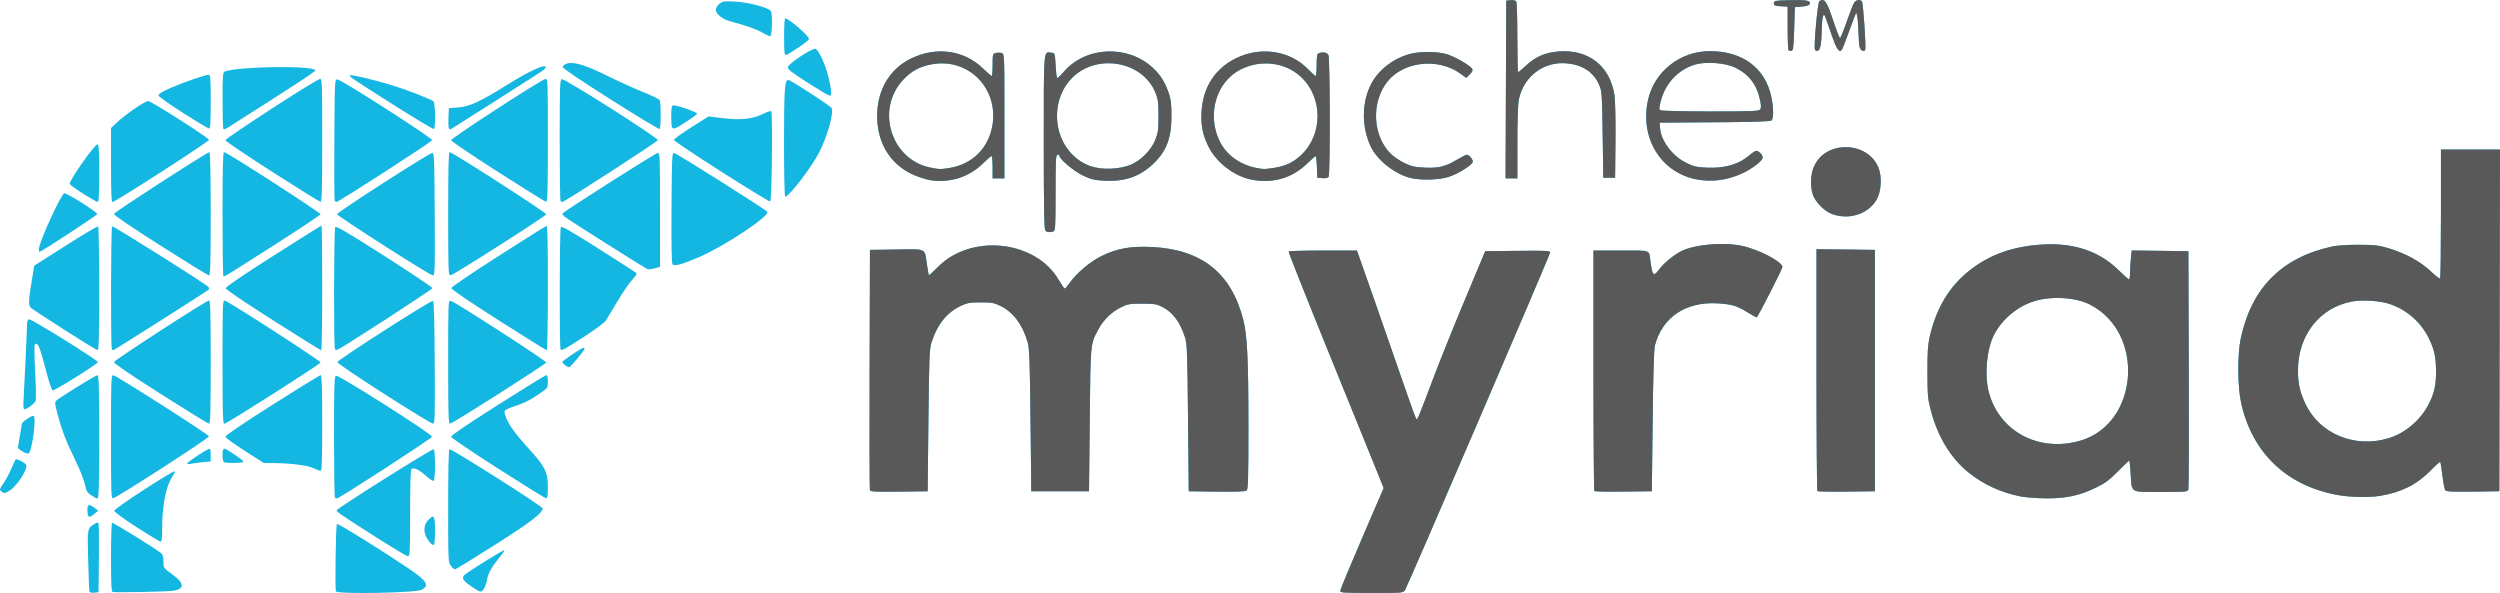
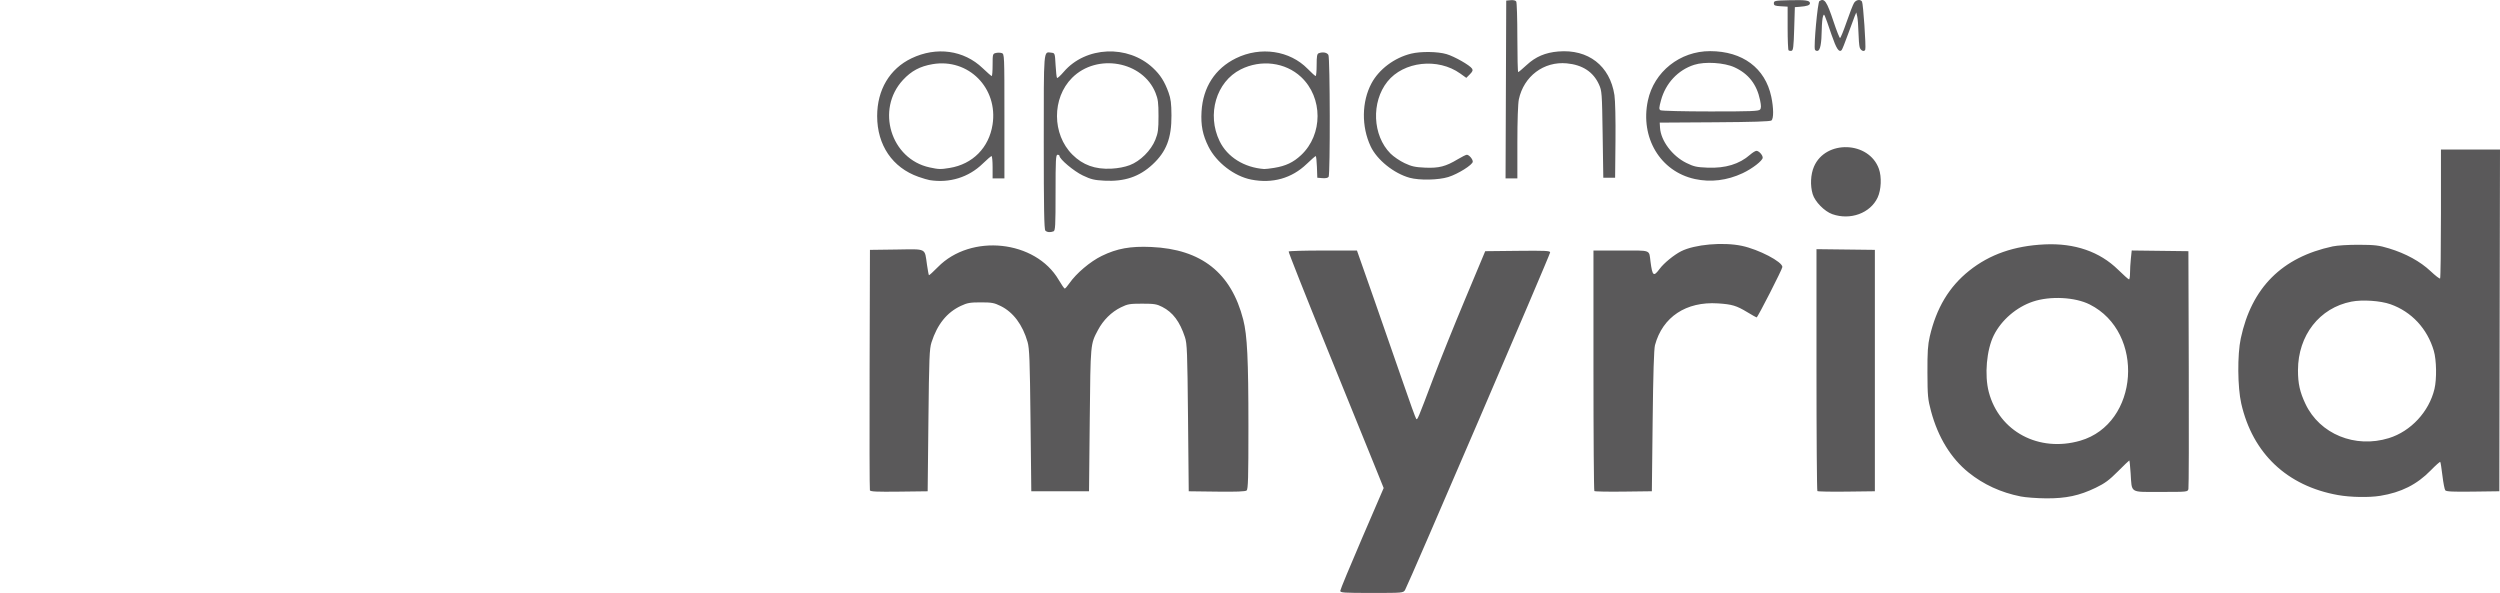
<svg xmlns="http://www.w3.org/2000/svg" id="svg867" version="1.1" viewBox="0 0 504.195 119.596" height="119.596mm" width="504.195mm">
  <defs id="defs861" />
  <g transform="translate(191.648,-94.515)" id="layer1">
    <g transform="translate(168.914,-16.303)" id="g1452">
-       <path id="path1456" d="m -342.521,230.087 c -0.059,-0.191 -0.177,-3.035 -0.26,-6.32 -0.163,-6.42 -0.172,-6.371 1.229,-7.254 0.593,-0.374 0.75,-0.391 0.865,-0.093 0.077,0.2 0.108,3.398 0.069,7.106 l -0.071,6.742 -0.862,0.083 c -0.541,0.052 -0.902,-0.046 -0.97,-0.265 z m 4.676,0.12 c -0.253,-0.088 -0.331,-1.721 -0.331,-6.957 0,-3.763 0.098,-6.902 0.217,-6.975 0.207,-0.128 8.942,5.274 9.904,6.125 0.321,0.284 0.463,0.803 0.463,1.693 0,1.277 0.009,1.29 1.728,2.527 2.589,1.863 2.597,3.049 0.022,3.363 -1.473,0.18 -11.588,0.369 -12.003,0.225 z m 45.035,-0.135 c -0.22,-0.572 -0.032,-13.345 0.2,-13.576 0.184,-0.184 8.973,5.268 14.434,8.954 3.709,2.503 4.303,3.463 2.665,4.31 -1.245,0.644 -17.062,0.929 -17.299,0.312 z m 202.549,-0.091 c 0,-0.231 1.97,-4.991 4.378,-10.578 l 4.378,-10.159 -1.736,-4.305 c -0.955,-2.368 -5.294,-13.056 -9.642,-23.752 -4.348,-10.696 -7.852,-19.536 -7.785,-19.645 0.066,-0.109 3.193,-0.198 6.948,-0.198 h 6.828 l 3.465,9.856 c 1.906,5.421 4.545,13.009 5.865,16.862 1.32,3.854 2.499,7.106 2.62,7.227 0.253,0.253 0.276,0.199 3.454,-8.208 1.308,-3.459 4.197,-10.636 6.421,-15.947 l 4.043,-9.657 6.548,-0.071 c 5.567,-0.06 6.548,-0.013 6.548,0.312 0,0.44 -28.688,67.186 -29.265,68.088 -0.377,0.59 -0.435,0.595 -6.725,0.595 -5.613,0 -6.344,-0.048 -6.344,-0.419 z m -175.151,-0.837 c -1.967,-1.384 -2.182,-1.822 -1.247,-2.54 1.385,-1.063 7.675,-4.94 7.805,-4.811 0.071,0.071 -0.436,0.815 -1.126,1.653 -1.491,1.811 -2.15,3.034 -2.4,4.454 -0.217,1.232 -0.79,2.237 -1.276,2.237 -0.19,0 -0.98,-0.446 -1.756,-0.992 z m -4.217,-4.203 c -0.535,-0.681 -0.548,-0.966 -0.548,-12.023 0,-7.415 0.093,-11.383 0.27,-11.493 0.327,-0.202 18.78,11.512 18.78,11.922 0,0.944 -2.342,2.736 -9.589,7.342 -4.284,2.722 -7.918,4.949 -8.076,4.949 -0.158,0 -0.534,-0.314 -0.836,-0.697 z m -15.735,-6.19 c -6.934,-4.448 -7.303,-4.701 -7.303,-5.017 0,-0.355 19.283,-12.488 19.567,-12.312 0.365,0.226 0.371,6.135 0.006,6.361 -0.149,0.092 -0.877,-0.379 -1.619,-1.046 -1.347,-1.211 -2.33,-1.675 -2.858,-1.348 -0.187,0.116 -0.28,3.051 -0.28,8.888 0,8.127 -0.031,8.715 -0.463,8.707 -0.255,-0.004 -3.427,-1.909 -7.05,-4.233 z m 11.553,1.521 c -1.351,-1.484 -1.539,-3.326 -0.458,-4.492 1.236,-1.333 1.444,-1.039 1.444,2.038 0,1.519 -0.102,2.825 -0.226,2.902 -0.124,0.077 -0.467,-0.124 -0.761,-0.447 z m -59.206,-3.137 c -2.715,-1.75 -4.498,-3.067 -4.498,-3.32 0,-0.448 11.938,-8.209 12.209,-7.937 0.083,0.083 -0.105,0.511 -0.417,0.95 -1.345,1.888 -2.135,5.837 -2.135,10.668 0,1.905 -0.087,2.58 -0.331,2.563 -0.182,-0.013 -2.355,-1.329 -4.829,-2.924 z m -9.745,-2.256 c -0.097,-0.097 -0.176,-0.633 -0.176,-1.191 0,-1.185 0.366,-1.295 1.457,-0.437 l 0.734,0.577 -0.765,0.612 c -0.821,0.657 -0.976,0.711 -1.25,0.438 z m 0.584,-4.173 c -0.811,-0.551 -0.994,-0.871 -1.254,-2.183 -0.167,-0.846 -1.03,-3.026 -1.917,-4.845 -1.911,-3.921 -2.647,-5.817 -3.567,-9.195 -0.57,-2.092 -0.625,-2.568 -0.33,-2.844 0.673,-0.63 7.995,-5.158 8.342,-5.158 0.282,0 0.347,2.345 0.347,12.435 0,9.865 -0.069,12.435 -0.335,12.435 -0.184,0 -0.763,-0.29 -1.285,-0.645 z m 4.002,-11.759 c 0,-11.704 0.028,-12.465 0.463,-12.447 0.565,0.024 19.169,11.896 19.307,12.322 0.097,0.298 -18.35,12.22 -19.288,12.465 -0.461,0.121 -0.482,-0.41 -0.482,-12.34 z m 45.156,12.228 c -0.097,-0.097 -0.176,-5.637 -0.176,-12.311 0,-10.409 0.055,-12.156 0.387,-12.284 0.536,-0.206 19.471,11.821 19.387,12.315 -0.059,0.349 -18.726,12.457 -19.205,12.457 -0.119,0 -0.296,-0.079 -0.393,-0.176 z m 32.899,-5.869 c -5.165,-3.304 -9.422,-6.182 -9.461,-6.397 -0.046,-0.256 3.188,-2.458 9.413,-6.409 5.216,-3.311 9.622,-6.019 9.791,-6.019 0.192,0 0.308,0.484 0.308,1.285 0,1.264 -0.024,1.301 -1.521,2.347 -1.959,1.368 -3.257,2.017 -5.443,2.723 -0.972,0.314 -1.767,0.721 -1.767,0.905 0,1.507 1.623,4.033 4.826,7.511 3.329,3.615 3.905,4.764 3.905,7.789 0,1.683 -0.09,2.306 -0.331,2.292 -0.182,-0.011 -4.556,-2.722 -9.721,-6.026 z m 307.082,5.635 c -3.99,-0.793 -7.512,-2.414 -10.52,-4.841 -3.555,-2.869 -6.153,-7.115 -7.553,-12.343 -0.649,-2.423 -0.71,-3.081 -0.728,-7.805 -0.016,-4.139 0.078,-5.578 0.471,-7.276 1.332,-5.747 3.902,-10.03 7.957,-13.264 4.138,-3.299 9.079,-5.02 15.232,-5.304 6.036,-0.279 11.079,1.462 14.796,5.107 1.094,1.073 2.082,1.951 2.196,1.951 0.113,0 0.206,-0.578 0.206,-1.284 0,-0.706 0.077,-2.018 0.171,-2.915 l 0.17,-1.631 5.716,0.071 5.716,0.071 0.073,23.68 c 0.04,13.024 0.008,23.948 -0.071,24.276 -0.143,0.593 -0.162,0.595 -5.569,0.595 -6.364,0 -5.812,0.342 -6.085,-3.77 -0.094,-1.419 -0.215,-2.58 -0.268,-2.58 -0.053,0 -1.084,0.991 -2.29,2.202 -1.771,1.777 -2.634,2.415 -4.475,3.303 -3.309,1.597 -5.986,2.169 -10.023,2.141 -1.819,-0.013 -4.125,-0.185 -5.124,-0.384 z M 58.975,199.698 c 11.863,-3.429 13.144,-21.824 1.913,-27.477 -2.964,-1.492 -7.976,-1.745 -11.449,-0.579 -3.333,1.119 -6.344,3.709 -7.887,6.784 -1.462,2.913 -1.917,8.043 -1.017,11.464 2.095,7.96 10.101,12.219 18.44,9.809 z m 51.98,10.962 c -10.274,-1.834 -17.209,-8.394 -19.504,-18.447 -0.751,-3.289 -0.801,-9.854 -0.1,-13.142 2.183,-10.24 8.3,-16.362 18.545,-18.563 0.898,-0.193 3.196,-0.334 5.292,-0.324 3.241,0.015 4,0.107 6.072,0.735 3.356,1.018 6.295,2.627 8.367,4.581 0.965,0.91 1.831,1.578 1.926,1.483 0.094,-0.094 0.171,-5.986 0.171,-13.092 v -12.92 h 5.954 5.954 l -0.067,34.462 -0.067,34.462 -5.321,0.071 c -4.058,0.054 -5.383,-0.008 -5.582,-0.265 -0.144,-0.185 -0.402,-1.521 -0.574,-2.968 -0.172,-1.448 -0.369,-2.688 -0.438,-2.757 -0.069,-0.069 -0.932,0.699 -1.917,1.706 -2.798,2.859 -5.947,4.444 -10.197,5.134 -2.248,0.365 -5.979,0.296 -8.514,-0.156 z m 10.261,-11.482 c 4.439,-1.371 8.118,-5.34 9.204,-9.929 0.474,-2.002 0.409,-5.817 -0.131,-7.665 -1.31,-4.485 -4.49,-7.905 -8.751,-9.409 -2.018,-0.712 -5.655,-0.956 -7.862,-0.527 -6.445,1.253 -10.773,6.801 -10.787,13.825 -0.005,2.698 0.379,4.426 1.519,6.826 2.88,6.067 10.001,8.98 16.808,6.878 z m -481.474,10.757 c -0.464,-0.34 -0.446,-0.418 0.39,-1.633 0.483,-0.702 1.196,-2.03 1.585,-2.952 0.389,-0.922 0.791,-1.759 0.893,-1.862 0.233,-0.233 1.942,0.668 2.113,1.114 0.354,0.923 -2.069,4.533 -3.561,5.305 -0.899,0.465 -0.822,0.463 -1.419,0.027 z m 175.136,-0.233 c -0.07,-0.185 -0.097,-11.171 -0.06,-24.413 l 0.068,-24.077 5.361,-0.072 c 6.21,-0.083 5.644,-0.368 6.148,3.103 0.158,1.085 0.332,2.019 0.387,2.074 0.055,0.055 0.868,-0.682 1.806,-1.639 6.676,-6.809 19.681,-5.428 24.369,2.588 0.563,0.963 1.111,1.751 1.218,1.751 0.107,0 0.525,-0.479 0.931,-1.064 1.395,-2.013 4.204,-4.389 6.526,-5.522 3.091,-1.507 5.779,-1.992 9.998,-1.804 10.109,0.45 16.125,5.209 18.545,14.668 0.808,3.158 1.042,7.99 1.042,21.537 5.3e-4,10.378 -0.064,12.655 -0.364,12.904 -0.254,0.211 -2.071,0.281 -6.019,0.231 l -5.655,-0.071 -0.144,-14.817 c -0.13,-13.372 -0.19,-14.959 -0.625,-16.272 -1.04,-3.146 -2.431,-5.002 -4.569,-6.094 -1.119,-0.571 -1.624,-0.653 -4.056,-0.653 -2.511,0 -2.924,0.072 -4.297,0.746 -1.907,0.937 -3.557,2.572 -4.618,4.578 -1.527,2.885 -1.497,2.562 -1.655,18.092 l -0.146,14.42 h -5.821 -5.821 l -0.156,-14.287 c -0.133,-12.162 -0.221,-14.514 -0.593,-15.813 -0.997,-3.483 -2.893,-6.02 -5.431,-7.266 -1.313,-0.645 -1.795,-0.733 -4.006,-0.733 -2.169,0 -2.719,0.097 -4.015,0.704 -2.826,1.325 -4.756,3.724 -5.927,7.366 -0.415,1.29 -0.485,3.072 -0.621,15.743 l -0.153,14.287 -5.761,0.071 c -4.465,0.055 -5.79,-0.004 -5.889,-0.265 z m 146.108,0.154 c -0.1,-0.1 -0.181,-11.056 -0.181,-24.347 v -24.165 h 5.538 c 6.23,0 5.644,-0.221 5.968,2.249 0.382,2.916 0.619,3.099 1.852,1.432 0.843,-1.139 2.878,-2.804 4.318,-3.533 2.737,-1.385 8.465,-1.894 12.258,-1.09 3.4,0.721 8.166,3.208 8.166,4.261 0,0.423 -4.981,10.174 -5.196,10.174 -0.068,0 -0.915,-0.477 -1.883,-1.061 -2.196,-1.324 -3.06,-1.583 -5.915,-1.77 -6.413,-0.42 -11.171,2.734 -12.699,8.417 -0.21,0.783 -0.364,5.764 -0.472,15.316 l -0.16,14.155 -5.706,0.071 c -3.138,0.039 -5.787,-0.011 -5.887,-0.11 z m 44.979,0 C 5.865,209.757 5.783,198.739 5.783,185.372 v -24.303 l 5.887,0.071 5.887,0.071 v 24.342 24.342 l -5.706,0.071 c -3.138,0.039 -5.787,-0.011 -5.887,-0.11 z M -297.394,205.219 c -1.225,-0.562 -4.604,-0.99 -7.973,-1.009 l -1.984,-0.011 -3.835,-2.453 c -2.109,-1.349 -3.866,-2.627 -3.904,-2.84 -0.045,-0.252 3.241,-2.488 9.414,-6.406 5.216,-3.311 9.622,-6.019 9.791,-6.019 0.229,0 0.308,2.488 0.308,9.657 0,7.561 -0.072,9.652 -0.331,9.635 -0.182,-0.012 -0.851,-0.261 -1.486,-0.553 z m -25.432,-0.918 c 0.004,-0.238 3.495,-2.584 4.296,-2.887 0.402,-0.152 0.463,-0.003 0.463,1.14 v 1.315 l -1.786,0.182 c -0.982,0.1 -2.054,0.248 -2.381,0.33 -0.327,0.082 -0.594,0.046 -0.592,-0.079 z m 7.471,-0.27 c -0.454,-0.183 -0.451,-2.735 0.003,-2.735 0.466,0 3.9,2.335 3.9,2.651 0,0.262 -3.286,0.333 -3.903,0.084 z m -40.746,-2.199 c -0.473,-0.29 -0.858,-0.619 -0.855,-0.73 0.003,-0.111 0.177,-1.155 0.388,-2.319 0.21,-1.164 0.387,-2.261 0.392,-2.438 0.011,-0.379 1.823,-1.663 2.347,-1.663 0.706,0 -0.293,7.474 -1.016,7.606 -0.217,0.04 -0.782,-0.165 -1.255,-0.456 z M -328.185,190.246 c -6.108,-3.885 -9.433,-6.152 -9.391,-6.402 0.067,-0.398 18.585,-12.399 19.178,-12.429 0.26,-0.013 0.331,2.638 0.331,12.419 0,9.774 -0.071,12.435 -0.331,12.431 -0.182,-0.002 -4.586,-2.711 -9.787,-6.019 z m 12.499,-6.443 c 0,-11.93 0.021,-12.461 0.482,-12.34 0.922,0.241 19.386,12.165 19.289,12.456 -0.133,0.399 -18.885,12.351 -19.378,12.351 -0.342,0 -0.393,-1.615 -0.393,-12.466 z m 32.544,6.419 c -5.166,-3.304 -9.393,-6.169 -9.393,-6.367 0,-0.41 18.881,-12.514 19.303,-12.373 0.186,0.062 0.299,4.143 0.345,12.439 0.065,11.642 0.042,12.346 -0.397,12.328 -0.256,-0.011 -4.692,-2.723 -9.858,-6.027 z m 12.965,-6.419 c 0,-11.93 0.021,-12.461 0.482,-12.34 0.926,0.242 19.386,12.165 19.288,12.458 -0.13,0.39 -18.915,12.348 -19.398,12.348 -0.316,0 -0.373,-1.918 -0.373,-12.466 z m -85.604,6.976 c 0.181,-2.858 0.669,-13.536 0.671,-14.693 8.2e-4,-0.405 0.176,-0.803 0.389,-0.885 0.389,-0.149 13.9,8.255 13.9,8.646 0,0.341 -8.788,5.841 -9.126,5.712 -0.175,-0.067 -0.701,-1.591 -1.168,-3.387 -1.444,-5.548 -1.822,-6.468 -2.416,-5.874 -0.128,0.128 -0.105,2.521 0.053,5.45 0.155,2.872 0.211,5.491 0.124,5.821 -0.151,0.578 -1.709,1.79 -2.301,1.79 -0.201,0 -0.24,-0.789 -0.126,-2.58 z m 109.211,-6.299 c -0.323,-0.227 -0.588,-0.518 -0.588,-0.649 0,-0.223 3.406,-2.546 4.153,-2.832 0.19,-0.073 0.345,-0.007 0.345,0.145 0,0.329 -2.858,3.748 -3.133,3.748 -0.104,0 -0.454,-0.185 -0.777,-0.412 z m -100.951,-7.107 c -3.467,-2.222 -6.525,-4.229 -6.796,-4.461 -0.556,-0.476 -0.518,-1.416 0.242,-5.982 l 0.422,-2.532 6.33,-4.028 c 3.482,-2.215 6.428,-3.967 6.548,-3.893 0.12,0.074 0.218,5.724 0.218,12.555 0,9.77 -0.071,12.416 -0.331,12.4 -0.182,-0.011 -3.167,-1.838 -6.635,-4.059 z m 9.523,3.903 c -0.264,-0.264 -0.213,-24.64 0.051,-24.804 0.223,-0.138 18.585,11.403 19.34,12.157 0.241,0.241 0.291,0.471 0.132,0.617 -0.342,0.313 -19.076,12.207 -19.228,12.207 -0.066,0 -0.199,-0.079 -0.296,-0.176 z m 32.481,-5.873 c -5.986,-3.809 -9.507,-6.205 -9.507,-6.471 0,-0.265 3.547,-2.679 9.582,-6.518 5.27,-3.353 9.646,-6.097 9.723,-6.097 0.078,0 0.142,5.655 0.142,12.568 0,6.912 -0.098,12.568 -0.217,12.568 -0.119,0 -4.495,-2.722 -9.723,-6.049 z m 12.506,5.881 c -0.269,-0.269 -0.219,-24.24 0.052,-24.667 0.176,-0.277 2.474,1.071 9.918,5.819 5.329,3.399 9.689,6.321 9.689,6.493 0,0.264 -18.138,12.027 -19.135,12.41 -0.187,0.072 -0.423,0.047 -0.524,-0.054 z m 33.002,-5.881 c -5.904,-3.757 -9.507,-6.207 -9.507,-6.465 0,-0.258 3.572,-2.698 9.393,-6.417 5.166,-3.301 9.542,-6.059 9.723,-6.131 0.262,-0.102 0.331,2.497 0.331,12.467 0,6.928 -0.098,12.596 -0.217,12.596 -0.119,0 -4.495,-2.722 -9.723,-6.049 z m 12.506,5.881 c -0.265,-0.265 -0.221,-24.236 0.045,-24.656 0.167,-0.263 2.052,0.811 7.603,4.333 4.059,2.576 7.494,4.788 7.633,4.915 0.155,0.142 -0.164,0.667 -0.822,1.355 -0.591,0.618 -1.921,2.552 -2.957,4.298 -1.036,1.746 -2.095,3.51 -2.353,3.92 -0.261,0.413 -2.202,1.858 -4.357,3.243 -4.2,2.7 -4.513,2.869 -4.792,2.59 z m -68.013,-14.832 c -0.093,-0.093 -0.169,-5.746 -0.169,-12.561 0,-9.265 0.078,-12.391 0.309,-12.391 0.566,0 19.558,12.236 19.458,12.536 -0.054,0.163 -4.121,2.868 -9.038,6.012 -10.546,6.743 -10.343,6.62 -10.56,6.403 z m -12.676,-6.1 c -5.972,-3.8 -9.435,-6.158 -9.391,-6.394 0.067,-0.365 18.769,-12.457 19.266,-12.457 0.153,0 0.25,4.807 0.25,12.435 0,9.802 -0.07,12.435 -0.332,12.435 -0.183,0 -4.589,-2.709 -9.793,-6.019 z m 45.067,-0.014 c -5.157,-3.303 -9.419,-6.142 -9.472,-6.308 -0.103,-0.327 18.54,-12.321 19.226,-12.369 0.371,-0.026 0.423,1.289 0.484,12.34 0.065,11.661 0.042,12.368 -0.397,12.356 -0.256,-0.008 -4.685,-2.716 -9.842,-6.019 z m 12.948,-6.402 c 0,-9.299 0.078,-12.435 0.309,-12.435 0.565,0 19.558,12.235 19.46,12.536 -0.137,0.421 -18.746,12.292 -19.305,12.315 -0.435,0.018 -0.463,-0.742 -0.463,-12.416 z m 40.217,11.165 c -0.48,-0.16 -16.079,-10.029 -16.735,-10.588 -0.255,-0.217 -0.463,-0.484 -0.463,-0.593 0,-0.292 18.75,-12.215 19.27,-12.254 0.406,-0.03 0.442,0.89 0.442,11.465 v 11.498 l -1.058,0.302 c -0.582,0.166 -1.237,0.243 -1.455,0.17 z m 5.041,-0.962 c -0.195,-0.235 -0.262,-3.823 -0.215,-11.424 0.064,-10.199 0.105,-11.079 0.514,-11.048 0.471,0.036 18.463,11.383 18.804,11.859 0.58,0.809 -8.485,6.854 -13.642,9.097 -3.426,1.491 -5.098,1.955 -5.462,1.516 z m -127.807,-3.061 c 0,-1.327 4.397,-10.987 5.129,-11.268 0.413,-0.158 6.645,3.758 6.645,4.175 0,0.24 -11.283,7.623 -11.65,7.623 -0.068,0 -0.124,-0.239 -0.124,-0.531 z m 202.988,-3.755 c -0.241,-0.241 -0.318,-4.561 -0.318,-17.827 0,-19.11 -0.073,-18.237 1.505,-18.056 0.743,0.085 0.744,0.086 0.879,2.513 0.074,1.335 0.206,2.499 0.293,2.586 0.087,0.087 0.697,-0.47 1.356,-1.238 4.425,-5.153 12.919,-5.525 17.984,-0.787 1.499,1.402 2.344,2.734 3.153,4.969 0.45,1.243 0.57,2.194 0.584,4.609 0.026,4.588 -1.028,7.319 -3.826,9.909 -2.664,2.466 -5.641,3.469 -9.674,3.258 -2.077,-0.108 -2.713,-0.261 -4.38,-1.053 -1.789,-0.85 -4.7,-3.295 -4.7,-3.948 0,-0.126 -0.179,-0.229 -0.397,-0.229 -0.344,0 -0.397,1.026 -0.397,7.645 0,6.727 -0.05,7.664 -0.419,7.805 -0.655,0.251 -1.299,0.19 -1.645,-0.157 z m 17.011,-13.192 c 2.139,-0.809 4.309,-2.966 5.178,-5.146 0.544,-1.363 0.632,-2.031 0.632,-4.761 0,-2.68 -0.093,-3.408 -0.598,-4.669 -2.559,-6.392 -11.806,-8.064 -16.826,-3.044 -4.092,4.092 -4.061,11.388 0.064,15.497 2.106,2.098 4.575,2.987 7.847,2.827 1.333,-0.065 2.703,-0.326 3.702,-0.704 z M 8.972,154.008 c -1.587,-0.56 -3.5,-2.513 -3.958,-4.041 -0.524,-1.748 -0.42,-3.966 0.262,-5.549 2.345,-5.451 11.095,-5.147 13.094,0.456 0.583,1.633 0.469,4.224 -0.252,5.774 -1.473,3.164 -5.506,4.646 -9.145,3.361 z M -343.79,149.884 c -1.415,-0.9 -2.629,-1.779 -2.698,-1.953 -0.227,-0.571 4.959,-7.984 5.601,-8.006 0.255,-0.009 0.331,1.323 0.331,5.81 0,4.489 -0.076,5.817 -0.331,5.804 -0.182,-0.009 -1.488,-0.753 -2.903,-1.654 z m 5.615,-5.785 v -7.456 l 1.257,-1.173 c 1.826,-1.705 5.623,-4.291 6.263,-4.266 0.616,0.024 12.101,7.351 12.25,7.815 0.097,0.301 -18.896,12.536 -19.461,12.536 -0.228,0 -0.309,-1.951 -0.309,-7.456 z m 32.544,1.393 c -5.166,-3.308 -9.425,-6.184 -9.464,-6.392 -0.069,-0.367 17.974,-12.074 19.038,-12.352 0.459,-0.12 0.48,0.43 0.48,12.341 0,9.809 -0.07,12.461 -0.331,12.442 -0.182,-0.013 -4.557,-2.731 -9.723,-6.039 z m 12.557,5.732 c -0.07,-0.182 -0.096,-5.748 -0.058,-12.369 0.068,-11.845 0.077,-12.038 0.598,-12.024 0.798,0.022 19.198,11.821 19.117,12.259 -0.064,0.348 -18.831,12.465 -19.306,12.465 -0.124,0 -0.282,-0.149 -0.352,-0.331 z m 32.952,-5.732 c -5.166,-3.308 -9.424,-6.184 -9.462,-6.392 -0.069,-0.375 17.923,-12.061 19.003,-12.344 0.502,-0.131 0.513,0.126 0.513,12.332 0,9.809 -0.07,12.461 -0.331,12.442 -0.182,-0.013 -4.557,-2.731 -9.723,-6.039 z m 12.612,5.886 c -0.097,-0.097 -0.176,-5.637 -0.176,-12.311 0,-10.533 0.052,-12.155 0.396,-12.287 0.54,-0.207 19.474,11.818 19.383,12.31 -0.06,0.324 -18.814,12.465 -19.254,12.465 -0.095,0 -0.252,-0.079 -0.349,-0.176 z m 32.434,-5.929 c -5.275,-3.357 -9.588,-6.245 -9.584,-6.416 0.004,-0.171 1.581,-1.307 3.506,-2.524 l 3.499,-2.212 2.709,0.333 c 3.69,0.453 6.109,0.221 8.128,-0.78 0.879,-0.436 1.689,-0.701 1.8,-0.589 0.31,0.31 0.114,18.1 -0.201,18.205 -0.146,0.048 -4.581,-2.659 -9.856,-6.017 z m 12.634,-5.894 c 0,-10.732 0.129,-12.607 0.865,-12.607 0.475,0 8.595,5.272 8.753,5.682 0.425,1.107 -0.904,5.761 -2.566,8.992 -1.538,2.99 -6.055,8.873 -6.812,8.873 -0.14,0 -0.24,-4.568 -0.24,-10.941 z m 29.369,7.588 c -0.364,-0.058 -1.376,-0.356 -2.249,-0.664 -5.249,-1.847 -8.335,-6.384 -8.335,-12.256 0,-5.289 2.526,-9.538 6.924,-11.645 5.036,-2.413 10.566,-1.65 14.346,1.98 0.914,0.878 1.741,1.596 1.838,1.596 0.097,0 0.176,-1.01 0.176,-2.244 0,-2.155 0.025,-2.25 0.642,-2.405 0.353,-0.089 0.889,-0.083 1.191,0.013 0.544,0.173 0.548,0.261 0.548,12.724 v 12.55 h -1.191 -1.191 v -2.249 c 0,-1.237 -0.095,-2.249 -0.21,-2.249 -0.115,0 -0.923,0.694 -1.795,1.541 -2.833,2.755 -6.685,3.946 -10.695,3.309 z m 4.054,-2.459 c 4.629,-0.758 7.909,-4.077 8.634,-8.736 1.148,-7.371 -4.851,-13.419 -12.093,-12.191 -2.539,0.431 -4.283,1.362 -5.978,3.192 -5.505,5.946 -2.453,15.944 5.382,17.633 1.856,0.4 2.188,0.408 4.054,0.103 z m 60.798,2.35 c -3.42,-0.672 -7.014,-3.44 -8.612,-6.633 -1.181,-2.36 -1.568,-4.321 -1.403,-7.103 0.29,-4.89 2.73,-8.662 6.943,-10.731 4.957,-2.435 10.843,-1.567 14.459,2.132 0.779,0.796 1.505,1.45 1.614,1.452 0.109,0.002 0.198,-0.995 0.198,-2.217 0,-1.781 0.083,-2.252 0.419,-2.381 0.814,-0.312 1.682,-0.156 1.953,0.351 0.334,0.623 0.376,24.053 0.044,24.576 -0.139,0.219 -0.606,0.318 -1.253,0.265 l -1.031,-0.085 -0.077,-2.183 c -0.042,-1.201 -0.151,-2.183 -0.242,-2.183 -0.091,0 -0.913,0.718 -1.827,1.595 -3.016,2.896 -6.899,3.988 -11.187,3.145 z m 4.654,-2.365 c 2.307,-0.374 3.84,-1.102 5.401,-2.561 4.436,-4.149 4.436,-11.619 0,-15.768 -3.174,-2.969 -8.093,-3.582 -12.179,-1.52 -4.938,2.493 -6.869,9.068 -4.248,14.463 1.557,3.205 4.948,5.326 8.989,5.623 0.218,0.016 1.135,-0.091 2.037,-0.237 z m 84.816,2.251 c -6.966,-1.513 -11.054,-8.338 -9.47,-15.81 1.235,-5.827 6.474,-9.991 12.558,-9.979 6.549,0.013 11.105,3.407 12.329,9.185 0.484,2.285 0.499,4.413 0.034,4.799 -0.244,0.203 -3.794,0.315 -11.443,0.363 l -11.089,0.069 0.062,1.026 c 0.158,2.616 2.466,5.703 5.309,7.103 1.51,0.743 2.06,0.866 4.296,0.955 3.586,0.144 6.397,-0.712 8.551,-2.603 0.496,-0.436 1.076,-0.792 1.289,-0.792 0.492,0 1.263,0.841 1.263,1.378 0,0.597 -2.098,2.221 -4.047,3.134 -3.145,1.472 -6.429,1.871 -9.642,1.173 z m 13.149,-14.006 c 0.248,-0.299 0.248,-0.724 0.003,-1.918 -0.653,-3.159 -2.325,-5.303 -5.15,-6.603 -2.072,-0.953 -5.97,-1.194 -8.135,-0.503 -3.26,1.041 -5.759,3.714 -6.691,7.158 -0.409,1.511 -0.424,1.8 -0.102,2.004 0.207,0.131 4.737,0.24 10.067,0.242 8.147,0.003 9.742,-0.057 10.01,-0.38 z m -70.656,13.76 c -3.196,-0.882 -6.596,-3.619 -7.875,-6.341 -1.877,-3.994 -1.811,-9.007 0.168,-12.704 1.524,-2.846 4.617,-5.164 7.995,-5.992 1.953,-0.478 5.357,-0.433 7.144,0.095 1.595,0.472 4.718,2.249 5.147,2.929 0.209,0.332 0.108,0.591 -0.445,1.145 l -0.716,0.716 -1.209,-0.868 c -4.498,-3.23 -11.441,-2.463 -14.702,1.625 -3.293,4.13 -3.005,10.858 0.622,14.505 0.614,0.617 1.89,1.486 2.836,1.931 1.429,0.672 2.129,0.827 4.14,0.915 2.783,0.122 4.159,-0.23 6.574,-1.684 0.837,-0.504 1.667,-0.916 1.845,-0.916 0.444,0 1.2,0.875 1.2,1.388 0,0.627 -2.985,2.501 -4.949,3.107 -1.998,0.617 -5.813,0.69 -7.774,0.149 z m 19.402,-17.808 0.068,-17.926 0.898,-0.086 c 0.54,-0.052 0.987,0.054 1.12,0.265 0.122,0.193 0.224,3.476 0.226,7.296 0.003,3.82 0.077,6.945 0.167,6.945 0.09,0 0.859,-0.645 1.711,-1.433 1.808,-1.674 3.757,-2.506 6.38,-2.726 6.043,-0.507 10.417,2.89 11.321,8.789 0.166,1.086 0.253,4.915 0.21,9.26 l -0.073,7.408 h -1.191 -1.191 l -0.132,-8.731 c -0.128,-8.417 -0.154,-8.78 -0.745,-10.085 -1.142,-2.524 -3.324,-3.951 -6.492,-4.247 -4.634,-0.433 -8.673,2.605 -9.663,7.268 -0.179,0.844 -0.297,4.295 -0.297,8.665 v 7.263 h -1.192 -1.192 z m -258.649,7.96 c -0.098,-0.098 -0.177,-2.705 -0.177,-5.793 0,-5.104 0.042,-5.633 0.463,-5.796 2.662,-1.032 17.919,-1.236 18.245,-0.244 0.079,0.239 -4.683,3.357 -17.804,11.662 -0.303,0.192 -0.63,0.268 -0.728,0.171 z m 34.057,-5.025 c -8.696,-5.518 -8.751,-5.555 -8.511,-5.795 0.196,-0.196 5.051,0.957 8.54,2.029 2.768,0.85 7.7,2.768 8.268,3.214 0.383,0.301 0.476,5.366 0.103,5.596 -0.125,0.077 -3.905,-2.193 -8.401,-5.045 z m 11.392,4.86 c -0.079,-0.206 -0.108,-1.195 -0.064,-2.2 l 0.079,-1.826 1.904,-0.148 c 2.3,-0.179 4.439,-1.173 10.002,-4.648 4.059,-2.535 7.176,-4.009 7.595,-3.59 0.168,0.168 -0.143,0.532 -0.89,1.04 -0.995,0.677 -17.243,11.017 -18.15,11.55 -0.191,0.112 -0.393,0.037 -0.476,-0.178 z m 32.599,-5.819 c -6.346,-4.023 -9.67,-6.279 -9.627,-6.535 0.036,-0.215 0.394,-0.507 0.795,-0.648 1.317,-0.463 3.758,0.254 7.998,2.35 2.183,1.079 5.449,2.564 7.259,3.3 1.81,0.736 3.386,1.488 3.502,1.67 0.285,0.449 0.278,5.689 -0.007,5.865 -0.125,0.077 -4.588,-2.625 -9.919,-6.004 z m -86.16,2.778 c -2.691,-1.714 -4.929,-3.305 -4.974,-3.537 -0.059,-0.306 0.627,-0.733 2.511,-1.562 2.502,-1.101 6.966,-2.632 7.673,-2.632 0.271,0 0.344,1.151 0.344,5.424 0,4.163 -0.077,5.424 -0.331,5.424 -0.182,-1.5e-4 -2.532,-1.402 -5.223,-3.116 z m 98.599,2.94 c -0.097,-0.097 -0.176,-1.113 -0.176,-2.257 0,-1.532 0.097,-2.118 0.368,-2.222 0.43,-0.165 4.73,1.295 4.847,1.646 0.084,0.251 -4.126,3.01 -4.591,3.01 -0.149,0 -0.35,-0.079 -0.447,-0.176 z m 28.134,-8.569 c -4.408,-2.82 -4.763,-3.094 -4.763,-3.672 0,-0.588 4.826,-3.8 5.511,-3.668 0.641,0.123 2.056,3.188 2.677,5.799 0.623,2.618 0.684,3.675 0.212,3.664 -0.182,-0.004 -1.819,-0.96 -3.638,-2.124 z m -5.38,-6.248 c -0.261,-0.261 -0.214,-7.232 0.049,-7.232 0.719,0 4.802,3.539 4.802,4.162 0,0.191 -1.001,1 -2.223,1.797 -2.375,1.548 -2.36,1.541 -2.627,1.273 z m 202.415,-0.785 c -0.102,-0.102 -0.186,-2.124 -0.186,-4.493 v -4.308 l -1.389,-0.08 c -1.186,-0.068 -1.389,-0.157 -1.389,-0.609 0,-0.494 0.202,-0.534 3.043,-0.606 3.385,-0.085 4.233,0.036 4.233,0.606 0,0.406 -0.578,0.604 -2.117,0.722 l -0.926,0.071 -0.132,4.362 c -0.111,3.659 -0.198,4.375 -0.542,4.441 -0.225,0.043 -0.493,-0.005 -0.595,-0.107 z m 5.316,-0.15 c -0.258,-0.732 0.558,-9.557 0.903,-9.776 1.025,-0.65 1.48,0.013 2.873,4.193 0.597,1.79 1.178,3.255 1.292,3.255 0.114,0 0.711,-1.459 1.327,-3.241 0.616,-1.783 1.29,-3.509 1.497,-3.836 0.411,-0.649 1.266,-0.79 1.605,-0.265 0.241,0.372 0.839,9.137 0.66,9.67 -0.186,0.555 -0.936,0.24 -1.135,-0.477 -0.101,-0.363 -0.21,-1.732 -0.241,-3.041 -0.032,-1.31 -0.144,-2.738 -0.249,-3.175 l -0.191,-0.794 -0.33,0.794 c -0.182,0.437 -0.798,2.1 -1.37,3.696 -0.572,1.596 -1.137,2.999 -1.255,3.118 -0.526,0.526 -1.062,-0.285 -2.014,-3.051 -1.587,-4.608 -1.484,-4.386 -1.74,-3.762 -0.119,0.291 -0.232,1.482 -0.251,2.646 -0.046,2.855 -0.308,4.208 -0.834,4.31 -0.234,0.045 -0.48,-0.073 -0.547,-0.262 z m -212.274,-3.405 c -1.179,-0.699 -3.295,-1.442 -6.669,-2.344 -1.425,-0.381 -2.724,-1.464 -2.724,-2.272 0,-0.359 0.306,-0.861 0.728,-1.196 0.664,-0.527 0.947,-0.566 3.241,-0.447 2.628,0.137 6.528,1.17 7.123,1.887 0.376,0.453 0.276,4.975 -0.112,5.082 -0.146,0.04 -0.86,-0.279 -1.587,-0.711 z" style="fill:#14b7e1;stroke-width:0.265" />
      <path id="path1454" d="m -90.261,229.981 c 0,-0.231 1.97,-4.991 4.378,-10.578 l 4.378,-10.159 -1.736,-4.305 c -0.955,-2.368 -5.294,-13.056 -9.642,-23.752 -4.348,-10.696 -7.852,-19.536 -7.785,-19.645 0.066,-0.109 3.193,-0.198 6.948,-0.198 h 6.828 l 3.465,9.856 c 1.906,5.421 4.545,13.009 5.865,16.862 1.32,3.854 2.499,7.106 2.62,7.227 0.253,0.253 0.276,0.199 3.454,-8.208 1.308,-3.459 4.197,-10.636 6.421,-15.947 l 4.043,-9.657 6.548,-0.071 c 5.567,-0.06 6.548,-0.013 6.548,0.312 0,0.44 -28.688,67.186 -29.265,68.088 -0.377,0.59 -0.435,0.595 -6.725,0.595 -5.613,0 -6.344,-0.048 -6.344,-0.419 z M 46.961,210.94 c -3.99,-0.793 -7.512,-2.414 -10.52,-4.841 -3.555,-2.869 -6.153,-7.115 -7.553,-12.343 -0.649,-2.423 -0.71,-3.081 -0.728,-7.805 -0.016,-4.139 0.078,-5.578 0.471,-7.276 1.332,-5.747 3.902,-10.03 7.957,-13.264 4.138,-3.299 9.079,-5.02 15.232,-5.304 6.036,-0.279 11.079,1.462 14.796,5.107 1.094,1.073 2.082,1.951 2.196,1.951 0.113,0 0.206,-0.578 0.206,-1.284 0,-0.706 0.077,-2.018 0.171,-2.915 l 0.17,-1.631 5.716,0.071 5.716,0.071 0.073,23.68 c 0.04,13.024 0.008,23.948 -0.071,24.276 -0.143,0.593 -0.162,0.595 -5.569,0.595 -6.364,0 -5.812,0.342 -6.085,-3.77 -0.094,-1.419 -0.215,-2.58 -0.268,-2.58 -0.053,0 -1.084,0.991 -2.29,2.202 -1.771,1.777 -2.634,2.415 -4.475,3.303 -3.309,1.597 -5.986,2.169 -10.023,2.141 -1.819,-0.013 -4.125,-0.185 -5.124,-0.384 z M 58.975,199.698 c 11.863,-3.429 13.144,-21.824 1.913,-27.477 -2.964,-1.492 -7.976,-1.745 -11.449,-0.579 -3.333,1.119 -6.344,3.709 -7.887,6.784 -1.462,2.913 -1.917,8.043 -1.017,11.464 2.095,7.96 10.101,12.219 18.44,9.809 z m 51.98,10.962 c -10.274,-1.834 -17.209,-8.394 -19.504,-18.447 -0.751,-3.289 -0.801,-9.854 -0.1,-13.142 2.183,-10.24 8.3,-16.362 18.545,-18.563 0.898,-0.193 3.196,-0.334 5.292,-0.324 3.241,0.015 4,0.107 6.072,0.735 3.356,1.018 6.295,2.627 8.367,4.581 0.965,0.91 1.831,1.578 1.926,1.483 0.094,-0.094 0.171,-5.986 0.171,-13.092 v -12.92 h 5.954 5.954 l -0.067,34.462 -0.067,34.462 -5.321,0.071 c -4.058,0.054 -5.383,-0.008 -5.582,-0.265 -0.144,-0.185 -0.402,-1.521 -0.574,-2.968 -0.172,-1.448 -0.369,-2.688 -0.438,-2.757 -0.069,-0.069 -0.932,0.699 -1.917,1.706 -2.798,2.859 -5.947,4.444 -10.197,5.134 -2.248,0.365 -5.979,0.296 -8.514,-0.156 z m 10.261,-11.482 c 4.439,-1.371 8.118,-5.34 9.204,-9.929 0.474,-2.002 0.409,-5.817 -0.131,-7.665 -1.31,-4.485 -4.49,-7.905 -8.751,-9.409 -2.018,-0.712 -5.655,-0.956 -7.862,-0.527 -6.445,1.253 -10.773,6.801 -10.787,13.825 -0.005,2.698 0.379,4.426 1.519,6.826 2.88,6.067 10.001,8.98 16.808,6.878 z m -306.338,10.524 c -0.07,-0.185 -0.097,-11.171 -0.06,-24.413 l 0.068,-24.077 5.361,-0.072 c 6.21,-0.083 5.644,-0.368 6.148,3.103 0.158,1.085 0.332,2.019 0.387,2.074 0.055,0.055 0.868,-0.682 1.806,-1.639 6.676,-6.809 19.681,-5.428 24.369,2.588 0.563,0.963 1.111,1.751 1.218,1.751 0.107,0 0.525,-0.479 0.931,-1.064 1.395,-2.013 4.204,-4.389 6.526,-5.522 3.091,-1.507 5.779,-1.992 9.998,-1.804 10.109,0.45 16.125,5.209 18.545,14.668 0.808,3.158 1.042,7.99 1.042,21.537 5.3e-4,10.378 -0.064,12.655 -0.364,12.904 -0.254,0.211 -2.071,0.281 -6.019,0.231 l -5.655,-0.071 -0.144,-14.817 c -0.13,-13.372 -0.19,-14.959 -0.625,-16.272 -1.04,-3.146 -2.431,-5.002 -4.569,-6.094 -1.119,-0.571 -1.624,-0.653 -4.056,-0.653 -2.511,0 -2.924,0.072 -4.297,0.746 -1.907,0.937 -3.557,2.572 -4.618,4.578 -1.527,2.885 -1.497,2.562 -1.655,18.092 l -0.146,14.42 h -5.821 -5.821 l -0.156,-14.287 c -0.133,-12.162 -0.221,-14.514 -0.593,-15.813 -0.997,-3.483 -2.893,-6.02 -5.431,-7.266 -1.313,-0.645 -1.795,-0.733 -4.006,-0.733 -2.169,0 -2.719,0.097 -4.015,0.704 -2.826,1.325 -4.756,3.724 -5.927,7.366 -0.415,1.29 -0.485,3.072 -0.621,15.743 l -0.153,14.287 -5.761,0.071 c -4.465,0.055 -5.79,-0.004 -5.889,-0.265 z m 146.108,0.154 c -0.1,-0.1 -0.181,-11.056 -0.181,-24.347 v -24.165 h 5.538 c 6.23,0 5.644,-0.221 5.968,2.249 0.382,2.916 0.619,3.099 1.852,1.432 0.843,-1.139 2.878,-2.804 4.318,-3.533 2.737,-1.385 8.465,-1.894 12.258,-1.09 3.4,0.721 8.166,3.208 8.166,4.261 0,0.423 -4.981,10.174 -5.196,10.174 -0.068,0 -0.915,-0.477 -1.883,-1.061 -2.196,-1.324 -3.06,-1.583 -5.915,-1.77 -6.413,-0.42 -11.171,2.734 -12.699,8.417 -0.21,0.783 -0.364,5.764 -0.472,15.316 l -0.16,14.155 -5.706,0.071 c -3.138,0.039 -5.787,-0.011 -5.887,-0.11 z m 44.979,0 C 5.865,209.757 5.783,198.739 5.783,185.372 v -24.303 l 5.887,0.071 5.887,0.071 v 24.342 24.342 l -5.706,0.071 c -3.138,0.039 -5.787,-0.011 -5.887,-0.11 z M -149.739,157.323 c -0.241,-0.241 -0.318,-4.561 -0.318,-17.827 0,-19.11 -0.073,-18.237 1.505,-18.056 0.743,0.085 0.744,0.086 0.879,2.513 0.074,1.335 0.206,2.499 0.293,2.586 0.087,0.087 0.697,-0.47 1.356,-1.238 4.425,-5.153 12.919,-5.525 17.984,-0.787 1.499,1.402 2.344,2.734 3.153,4.969 0.45,1.243 0.57,2.194 0.584,4.609 0.026,4.588 -1.028,7.319 -3.826,9.909 -2.664,2.466 -5.641,3.469 -9.674,3.258 -2.077,-0.108 -2.713,-0.261 -4.38,-1.053 -1.789,-0.85 -4.7,-3.295 -4.7,-3.948 0,-0.126 -0.179,-0.229 -0.397,-0.229 -0.344,0 -0.397,1.026 -0.397,7.645 0,6.727 -0.05,7.664 -0.419,7.805 -0.655,0.251 -1.299,0.19 -1.645,-0.157 z m 17.011,-13.192 c 2.139,-0.809 4.309,-2.966 5.178,-5.146 0.544,-1.363 0.632,-2.031 0.632,-4.761 0,-2.68 -0.093,-3.408 -0.598,-4.669 -2.559,-6.392 -11.806,-8.064 -16.826,-3.044 -4.092,4.092 -4.061,11.388 0.064,15.497 2.106,2.098 4.575,2.987 7.847,2.827 1.333,-0.065 2.703,-0.326 3.702,-0.704 z m 141.701,9.877 c -1.587,-0.56 -3.5,-2.513 -3.958,-4.041 -0.524,-1.748 -0.42,-3.966 0.262,-5.549 2.345,-5.451 11.095,-5.147 13.094,0.456 0.583,1.633 0.469,4.224 -0.252,5.774 -1.473,3.164 -5.506,4.646 -9.145,3.361 z M -173.075,147.144 c -0.364,-0.058 -1.376,-0.356 -2.249,-0.664 -5.249,-1.847 -8.335,-6.384 -8.335,-12.256 0,-5.289 2.526,-9.538 6.924,-11.645 5.036,-2.413 10.566,-1.65 14.346,1.98 0.914,0.878 1.741,1.596 1.838,1.596 0.097,0 0.176,-1.01 0.176,-2.244 0,-2.155 0.025,-2.25 0.642,-2.405 0.353,-0.089 0.889,-0.083 1.191,0.013 0.544,0.173 0.548,0.261 0.548,12.724 v 12.55 h -1.191 -1.191 v -2.249 c 0,-1.237 -0.095,-2.249 -0.21,-2.249 -0.115,0 -0.923,0.694 -1.795,1.541 -2.833,2.755 -6.685,3.946 -10.695,3.309 z m 4.054,-2.459 c 4.629,-0.758 7.909,-4.077 8.634,-8.736 1.148,-7.371 -4.851,-13.419 -12.093,-12.191 -2.539,0.431 -4.283,1.362 -5.978,3.192 -5.505,5.946 -2.453,15.944 5.382,17.633 1.856,0.4 2.188,0.408 4.054,0.103 z m 60.798,2.35 c -3.42,-0.672 -7.014,-3.44 -8.612,-6.633 -1.181,-2.36 -1.568,-4.321 -1.403,-7.103 0.29,-4.89 2.73,-8.662 6.943,-10.731 4.957,-2.435 10.843,-1.567 14.459,2.132 0.779,0.796 1.505,1.45 1.614,1.452 0.109,0.002 0.198,-0.995 0.198,-2.217 0,-1.781 0.083,-2.252 0.419,-2.381 0.814,-0.312 1.682,-0.156 1.953,0.351 0.334,0.623 0.376,24.053 0.044,24.576 -0.139,0.219 -0.606,0.318 -1.253,0.265 l -1.031,-0.085 -0.077,-2.183 c -0.042,-1.201 -0.151,-2.183 -0.242,-2.183 -0.091,0 -0.913,0.718 -1.827,1.595 -3.016,2.896 -6.899,3.988 -11.187,3.145 z m 4.654,-2.365 c 2.307,-0.374 3.84,-1.102 5.401,-2.561 4.436,-4.149 4.436,-11.619 0,-15.768 -3.174,-2.969 -8.093,-3.582 -12.179,-1.52 -4.938,2.493 -6.869,9.068 -4.248,14.463 1.557,3.205 4.948,5.326 8.989,5.623 0.218,0.016 1.135,-0.091 2.037,-0.237 z m 84.816,2.251 c -6.966,-1.513 -11.054,-8.338 -9.47,-15.81 1.235,-5.827 6.474,-9.991 12.558,-9.979 6.549,0.013 11.105,3.407 12.329,9.185 0.484,2.285 0.499,4.413 0.034,4.799 -0.244,0.203 -3.794,0.315 -11.443,0.363 l -11.089,0.069 0.062,1.026 c 0.158,2.616 2.466,5.703 5.309,7.103 1.51,0.743 2.06,0.866 4.296,0.955 3.586,0.144 6.397,-0.712 8.551,-2.603 0.496,-0.436 1.076,-0.792 1.289,-0.792 0.492,0 1.263,0.841 1.263,1.378 0,0.597 -2.098,2.221 -4.047,3.134 -3.145,1.472 -6.429,1.871 -9.642,1.173 z m 13.149,-14.006 c 0.248,-0.299 0.248,-0.724 0.003,-1.918 -0.653,-3.159 -2.325,-5.303 -5.15,-6.603 -2.072,-0.953 -5.97,-1.194 -8.135,-0.503 -3.26,1.041 -5.759,3.714 -6.691,7.158 -0.409,1.511 -0.424,1.8 -0.102,2.004 0.207,0.131 4.737,0.24 10.067,0.242 8.147,0.003 9.742,-0.057 10.01,-0.38 z m -70.656,13.76 c -3.196,-0.882 -6.596,-3.619 -7.875,-6.341 -1.877,-3.994 -1.811,-9.007 0.168,-12.704 1.524,-2.846 4.617,-5.164 7.995,-5.992 1.953,-0.478 5.357,-0.433 7.144,0.095 1.595,0.472 4.718,2.249 5.147,2.929 0.209,0.332 0.108,0.591 -0.445,1.145 l -0.716,0.716 -1.209,-0.868 c -4.498,-3.23 -11.441,-2.463 -14.702,1.625 -3.293,4.13 -3.005,10.858 0.622,14.505 0.614,0.617 1.89,1.486 2.836,1.931 1.429,0.672 2.129,0.827 4.14,0.915 2.783,0.122 4.159,-0.23 6.574,-1.684 0.837,-0.504 1.667,-0.916 1.845,-0.916 0.444,0 1.2,0.875 1.2,1.388 0,0.627 -2.985,2.501 -4.949,3.107 -1.998,0.617 -5.813,0.69 -7.774,0.149 z m 19.402,-17.808 0.068,-17.926 0.898,-0.086 c 0.54,-0.052 0.987,0.054 1.12,0.265 0.122,0.193 0.224,3.476 0.226,7.296 0.003,3.82 0.077,6.945 0.167,6.945 0.09,0 0.859,-0.645 1.711,-1.433 1.808,-1.674 3.757,-2.506 6.38,-2.726 6.043,-0.507 10.417,2.89 11.321,8.789 0.166,1.086 0.253,4.915 0.21,9.26 l -0.073,7.408 h -1.191 -1.191 l -0.132,-8.731 c -0.128,-8.417 -0.154,-8.78 -0.745,-10.085 -1.142,-2.524 -3.324,-3.951 -6.492,-4.247 -4.634,-0.433 -8.673,2.605 -9.663,7.268 -0.179,0.844 -0.297,4.295 -0.297,8.665 v 7.263 h -1.192 -1.192 z m 57.007,-7.906 c -0.102,-0.102 -0.186,-2.124 -0.186,-4.493 v -4.308 l -1.389,-0.08 c -1.186,-0.068 -1.389,-0.157 -1.389,-0.609 0,-0.494 0.202,-0.534 3.043,-0.606 3.385,-0.085 4.233,0.036 4.233,0.606 0,0.406 -0.578,0.604 -2.117,0.722 l -0.926,0.071 -0.132,4.362 c -0.111,3.659 -0.198,4.375 -0.542,4.441 -0.225,0.043 -0.493,-0.005 -0.595,-0.107 z m 5.316,-0.15 c -0.258,-0.732 0.558,-9.557 0.903,-9.776 1.025,-0.65 1.48,0.013 2.873,4.193 0.597,1.79 1.178,3.255 1.292,3.255 0.114,0 0.711,-1.459 1.327,-3.241 0.616,-1.783 1.29,-3.509 1.497,-3.836 0.411,-0.649 1.266,-0.79 1.605,-0.265 0.241,0.372 0.839,9.137 0.66,9.67 -0.186,0.555 -0.936,0.24 -1.135,-0.477 -0.101,-0.363 -0.21,-1.732 -0.241,-3.041 -0.032,-1.31 -0.144,-2.738 -0.249,-3.175 l -0.191,-0.794 -0.33,0.794 c -0.182,0.437 -0.798,2.1 -1.37,3.696 -0.572,1.596 -1.137,2.999 -1.255,3.118 -0.526,0.526 -1.062,-0.285 -2.014,-3.051 -1.587,-4.608 -1.484,-4.386 -1.74,-3.762 -0.119,0.291 -0.232,1.482 -0.251,2.646 -0.046,2.855 -0.308,4.208 -0.834,4.31 -0.234,0.045 -0.48,-0.073 -0.547,-0.262 z" style="fill:#5a595a;stroke-width:0.265" />
    </g>
  </g>
</svg>